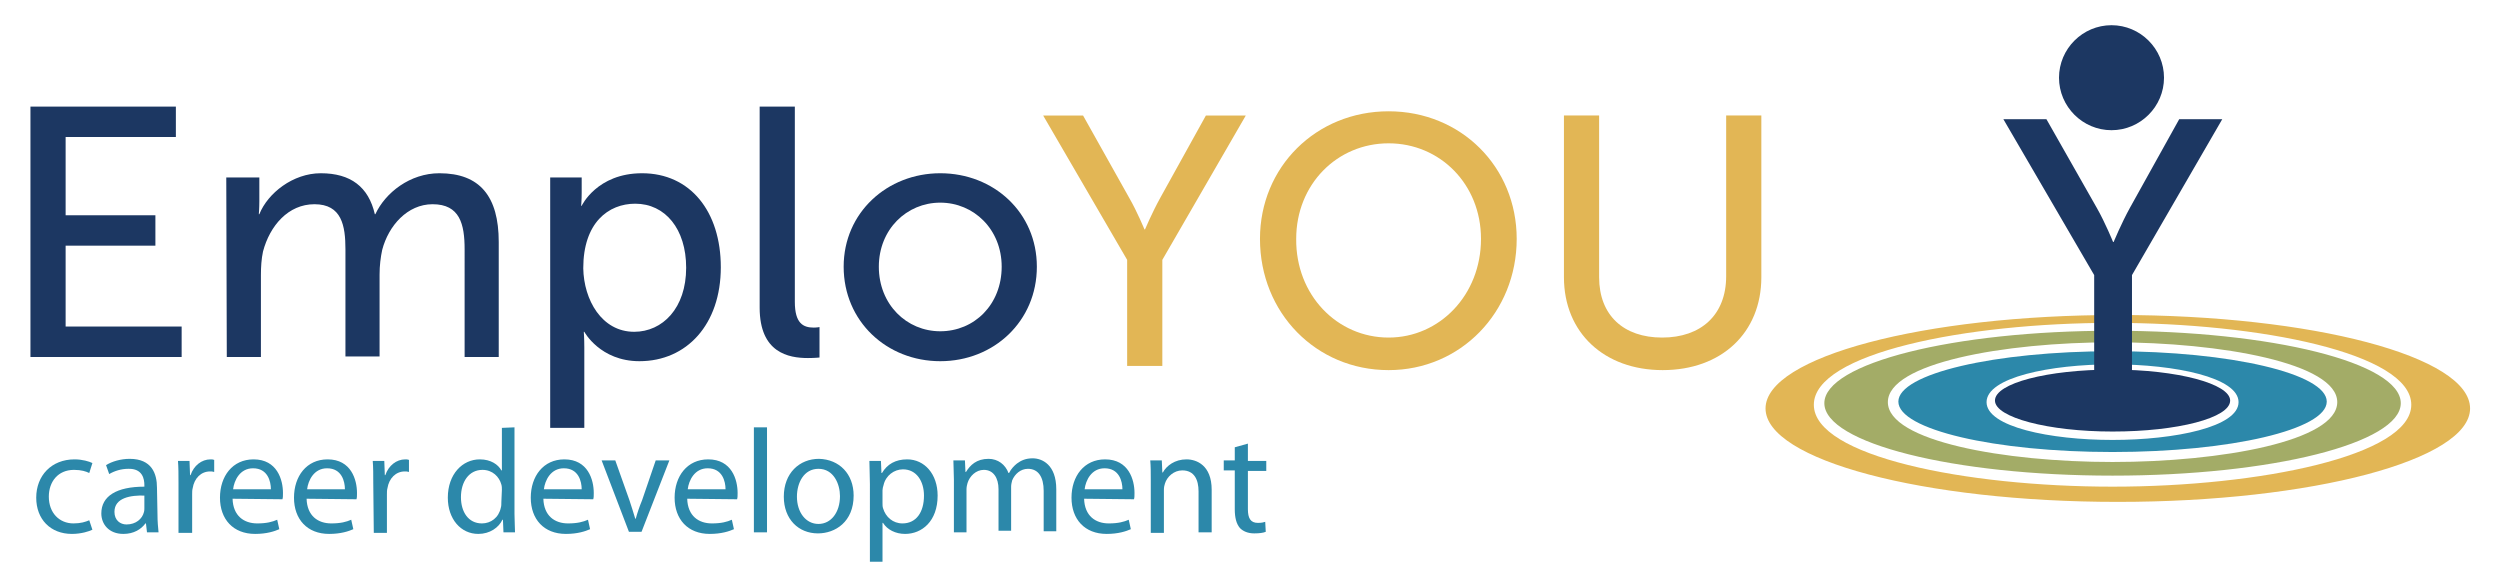
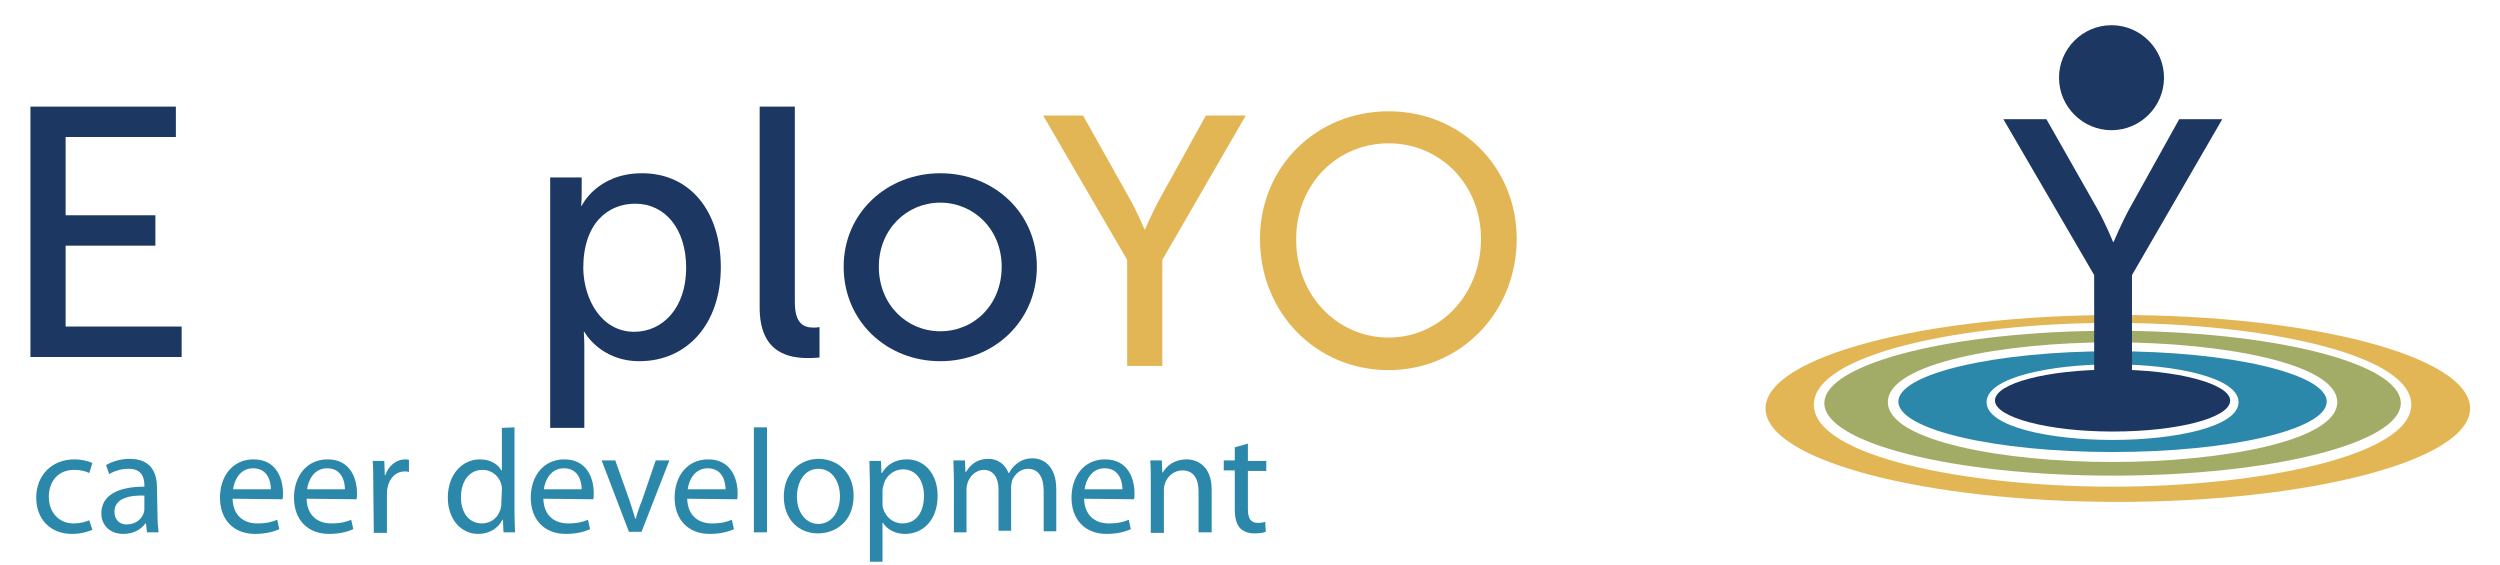
<svg xmlns="http://www.w3.org/2000/svg" version="1.1" id="Laag_1" x="0px" y="0px" viewBox="0 0 476.2 107.7" style="enable-background:new 0 0 476.2 107.7;" xml:space="preserve">
  <style type="text/css">
	.st0{fill:#E2B655;}
	.st1{fill:#A3AC67;}
	.st2{fill:#2C88AA;}
	.st3{fill:#1C3762;}
</style>
  <path class="st0" d="M403.4,60c-37,0-67.1,8-67.1,17.8s30,17.8,67.1,17.8c37,0,67.1-8,67.1-17.8C470.5,67.9,440.5,60,403.4,60z   M402.4,92.7c-28,0-56.9-5.8-56.9-15.6s28.9-15.6,56.9-15.6s56.9,5.8,56.9,15.6C459.3,86.8,430.4,92.7,402.4,92.7z" />
  <path class="st1" d="M402.4,63c-30.3,0-54.9,6.2-54.9,13.8c0,7.6,24.6,13.8,54.9,13.8s54.9-6.2,54.9-13.8  C457.3,69.1,432.7,63,402.4,63z M402.4,88c-20.7,0-42.8-4-42.8-11.4s22-11.4,42.8-11.4c20.7,0,42.8,4,42.8,11.4  C445.2,84,423.1,88,402.4,88z" />
  <path class="st2" d="M402.4,66.9c-22.5,0-40.8,4.3-40.8,9.6s18.3,9.6,40.8,9.6s40.8-4.3,40.8-9.6S424.9,66.9,402.4,66.9z   M402.4,83.8c-11.9,0-24-2.5-24-7.2s12.1-7.2,24-7.2s24,2.5,24,7.2S414.3,83.8,402.4,83.8z" />
  <g>
    <path class="st3" d="M424.8,76.3c0,3.3-10,5.9-22.4,5.9c-12.3,0-22.4-2.7-22.4-5.9c0-3.3,10-5.9,22.4-5.9   C414.7,70.4,424.8,73.1,424.8,76.3" />
  </g>
  <g>
    <path class="st3" d="M398.9,52.4l-17.3-29.7h8.2l9.6,16.9c1.6,2.8,3.1,6.5,3.1,6.5h0.1c0,0,1.5-3.6,3.1-6.5l9.4-16.9h8.2   l-17.2,29.7v21.8h-7.2L398.9,52.4L398.9,52.4z" />
  </g>
  <path class="st3" d="M412.2,14.8c0,5.5-4.5,10-10,10s-10-4.5-10-10s4.5-10,10-10S412.2,9.3,412.2,14.8" />
  <g>
    <path class="st2" d="M17.6,100.9c-0.6,0.3-2.1,0.8-3.9,0.8c-4.1,0-6.8-2.8-6.8-6.9c0-4.2,2.9-7.3,7.3-7.3c1.5,0,2.8,0.4,3.4,0.7   L17,90.1c-0.6-0.3-1.5-0.6-2.9-0.6c-3.1,0-4.8,2.3-4.8,5.1c0,3.1,2,5.1,4.7,5.1c1.4,0,2.3-0.3,3-0.6L17.6,100.9z" />
    <path class="st2" d="M30,98.1c0,1.2,0.1,2.3,0.2,3.3H28l-0.2-1.7h-0.1c-0.8,1.1-2.2,2-4.2,2c-2.8,0-4.2-1.9-4.2-3.9   c0-3.3,2.9-5.1,8.2-5.1v-0.3c0-1.1-0.3-3.2-3.1-3.1c-1.3,0-2.6,0.4-3.6,1l-0.6-1.7c1.1-0.7,2.8-1.2,4.5-1.2c4.2,0,5.2,2.8,5.2,5.5   L30,98.1L30,98.1z M27.6,94.4c-2.7-0.1-5.8,0.4-5.8,3.1c0,1.6,1.1,2.4,2.3,2.4c1.8,0,3-1.1,3.3-2.3c0.1-0.3,0.1-0.6,0.1-0.8v-2.4   H27.6z" />
-     <path class="st2" d="M34,92c0-1.6,0-3-0.1-4.2h2.2l0.1,2.7h0.1c0.6-1.8,2.1-3,3.8-3c0.3,0,0.4,0,0.7,0.1v2.3   c-0.3-0.1-0.5-0.1-0.8-0.1c-1.7,0-3,1.3-3.3,3.2c-0.1,0.3-0.1,0.8-0.1,1.2v7.3H34V92z" />
    <path class="st2" d="M44.3,95c0.1,3.3,2.2,4.7,4.7,4.7c1.8,0,2.9-0.3,3.8-0.7l0.4,1.8c-0.9,0.4-2.4,0.9-4.6,0.9   c-4.2,0-6.7-2.8-6.7-6.9s2.4-7.3,6.4-7.3c4.5,0,5.6,3.9,5.6,6.4c0,0.5,0,0.9-0.1,1.2L44.3,95L44.3,95z M51.6,93.2   c0-1.5-0.6-4-3.4-4c-2.5,0-3.6,2.3-3.8,4H51.6z" />
    <path class="st2" d="M58.4,95c0.1,3.3,2.2,4.7,4.7,4.7c1.8,0,2.9-0.3,3.8-0.7l0.4,1.8c-0.9,0.4-2.4,0.9-4.6,0.9   c-4.2,0-6.7-2.8-6.7-6.9s2.4-7.3,6.4-7.3c4.5,0,5.6,3.9,5.6,6.4c0,0.5,0,0.9-0.1,1.2L58.4,95L58.4,95z M65.7,93.2   c0-1.5-0.6-4-3.4-4c-2.5,0-3.6,2.3-3.8,4H65.7z" />
    <path class="st2" d="M71.1,92c0-1.6,0-3-0.1-4.2h2.2l0.1,2.7h0.1c0.6-1.8,2.1-3,3.8-3c0.3,0,0.4,0,0.7,0.1v2.3   c-0.3-0.1-0.5-0.1-0.8-0.1c-1.7,0-3,1.3-3.3,3.2c-0.1,0.3-0.1,0.8-0.1,1.2v7.3h-2.5L71.1,92L71.1,92z" />
    <path class="st2" d="M98,81.4v16.5c0,1.2,0.1,2.6,0.1,3.5h-2.2L95.8,99h-0.1c-0.7,1.5-2.4,2.7-4.6,2.7c-3.3,0-5.8-2.8-5.8-6.9   c0-4.5,2.8-7.3,6.1-7.3c2.1,0,3.5,1,4.1,2.1h0.1v-8.1L98,81.4L98,81.4z M95.6,93.3c0-0.3,0-0.7-0.1-1c-0.4-1.5-1.7-2.8-3.6-2.8   c-2.6,0-4.1,2.3-4.1,5.2c0,2.8,1.4,5,4,5c1.7,0,3.2-1.1,3.6-3c0.1-0.3,0.1-0.7,0.1-1.1L95.6,93.3L95.6,93.3z" />
    <path class="st2" d="M103.5,95c0.1,3.3,2.2,4.7,4.7,4.7c1.8,0,2.9-0.3,3.8-0.7l0.4,1.8c-0.9,0.4-2.4,0.9-4.6,0.9   c-4.2,0-6.7-2.8-6.7-6.9s2.4-7.3,6.4-7.3c4.5,0,5.6,3.9,5.6,6.4c0,0.5,0,0.9-0.1,1.2L103.5,95L103.5,95z M110.8,93.2   c0-1.5-0.6-4-3.4-4c-2.5,0-3.6,2.3-3.8,4H110.8z" />
    <path class="st2" d="M117.2,87.7l2.7,7.6c0.4,1.3,0.8,2.4,1.1,3.5h0.1c0.3-1.1,0.7-2.3,1.2-3.5l2.6-7.6h2.6l-5.3,13.6h-2.4   l-5.2-13.6H117.2z" />
    <path class="st2" d="M130.9,95c0.1,3.3,2.2,4.7,4.7,4.7c1.8,0,2.9-0.3,3.8-0.7l0.4,1.8c-0.9,0.4-2.4,0.9-4.6,0.9   c-4.2,0-6.7-2.8-6.7-6.9s2.4-7.3,6.4-7.3c4.5,0,5.6,3.9,5.6,6.4c0,0.5,0,0.9-0.1,1.2L130.9,95L130.9,95z M138.2,93.2   c0-1.5-0.6-4-3.4-4c-2.5,0-3.6,2.3-3.8,4H138.2z" />
    <path class="st2" d="M143.6,81.4h2.5v20h-2.5V81.4z" />
    <path class="st2" d="M162.6,94.4c0,5-3.5,7.2-6.8,7.2c-3.7,0-6.5-2.7-6.5-7c0-4.5,3-7.2,6.7-7.2C159.9,87.5,162.6,90.3,162.6,94.4z    M151.8,94.6c0,3,1.7,5.2,4.1,5.2c2.4,0,4.1-2.2,4.1-5.3c0-2.3-1.2-5.2-4.1-5.2C153.1,89.3,151.8,92,151.8,94.6z" />
    <path class="st2" d="M165.7,92.2c0-1.7-0.1-3.1-0.1-4.4h2.2l0.1,2.3h0.1c1-1.7,2.6-2.6,4.8-2.6c3.3,0,5.8,2.8,5.8,6.9   c0,4.9-3,7.3-6.2,7.3c-1.8,0-3.4-0.8-4.2-2.1h-0.1v7.4h-2.4L165.7,92.2L165.7,92.2z M168.1,95.8c0,0.4,0,0.7,0.1,1   c0.5,1.7,1.9,2.9,3.7,2.9c2.6,0,4.1-2.1,4.1-5.3c0-2.7-1.4-5-4-5c-1.7,0-3.3,1.2-3.7,3c-0.1,0.3-0.2,0.7-0.2,1L168.1,95.8   L168.1,95.8z" />
    <path class="st2" d="M181.7,91.4c0-1.4-0.1-2.6-0.1-3.7h2.2l0.1,2.2h0.1c0.8-1.3,2-2.5,4.3-2.5c1.8,0,3.2,1.1,3.8,2.7h0.1   c0.4-0.8,1-1.4,1.5-1.8c0.8-0.6,1.7-1,3-1c1.8,0,4.5,1.2,4.5,5.9v8h-2.4v-7.7c0-2.6-1-4.2-3-4.2c-1.4,0-2.5,1-3,2.2   c-0.1,0.4-0.2,0.8-0.2,1.2v8.4h-2.4v-7.9c0-2.2-1-3.7-2.8-3.7c-1.5,0-2.7,1.2-3.1,2.5c-0.1,0.3-0.2,0.8-0.2,1.2v8.2h-2.4   L181.7,91.4L181.7,91.4z" />
    <path class="st2" d="M206.5,95c0.1,3.3,2.2,4.7,4.7,4.7c1.8,0,2.9-0.3,3.8-0.7l0.4,1.8c-0.9,0.4-2.4,0.9-4.6,0.9   c-4.2,0-6.7-2.8-6.7-6.9s2.4-7.3,6.4-7.3c4.5,0,5.6,3.9,5.6,6.4c0,0.5,0,0.9-0.1,1.2L206.5,95L206.5,95z M213.8,93.2   c0-1.5-0.6-4-3.4-4c-2.5,0-3.6,2.3-3.8,4H213.8z" />
    <path class="st2" d="M219.2,91.4c0-1.4,0-2.6-0.1-3.7h2.2l0.1,2.3h0.1c0.7-1.3,2.3-2.5,4.5-2.5c1.9,0,4.8,1.1,4.8,5.8v8.1h-2.5   v-7.8c0-2.2-0.8-4-3.1-4c-1.6,0-2.9,1.2-3.3,2.5c-0.1,0.3-0.2,0.7-0.2,1.2v8.2h-2.5V91.4z" />
    <path class="st2" d="M237.7,84.5v3.3h3.5v1.9h-3.5V97c0,1.7,0.5,2.6,1.9,2.6c0.7,0,1.1-0.1,1.4-0.2l0.1,1.9   c-0.5,0.2-1.2,0.3-2.2,0.3c-1.2,0-2.1-0.4-2.7-1c-0.7-0.8-1-2-1-3.6v-7.4h-2.1v-1.9h2.1v-2.5L237.7,84.5z" />
  </g>
  <g>
    <path class="st3" d="M5.8,20.3h27.7v5.8h-21V41h17.1v5.8H12.5v15.4h22.1V68H5.8V20.3z" />
-     <path class="st3" d="M43.1,33.8h6.3v4.5c0,1.4-0.1,2.5-0.1,2.5h0.1c1.6-4,6.4-7.8,11.7-7.8c5.7,0,9.1,2.6,10.3,7.8h0.1   c1.9-4.1,6.6-7.8,12.2-7.8C91.4,33,95,37.4,95,46.1V68h-6.5V47.5c0-4.8-0.9-8.6-6.1-8.6c-4.8,0-8.4,4.1-9.6,8.7   c-0.3,1.4-0.5,3-0.5,4.7v15.6h-6.5V47.5c0-4.5-0.7-8.6-5.9-8.6c-5,0-8.5,4.1-9.8,9c-0.3,1.4-0.4,2.9-0.4,4.5V68h-6.5L43.1,33.8   L43.1,33.8z" />
    <path class="st3" d="M104.8,33.8h6v2.9c0,1.4-0.1,2.5-0.1,2.5h0.1c0,0,2.9-6.2,11.5-6.2c9.2,0,15,7.3,15,17.9   c0,10.9-6.5,17.9-15.5,17.9c-7.5,0-10.5-5.6-10.5-5.6h-0.1c0,0,0.1,1.2,0.1,3v15.3h-6.5V33.8z M120.8,63.2c5.4,0,9.9-4.5,9.9-12.2   c0-7.4-4-12.2-9.7-12.2c-5.1,0-9.9,3.6-9.9,12.3C111.2,57.1,114.6,63.2,120.8,63.2z" />
    <path class="st3" d="M144.9,20.3h6.5v37.2c0,4.1,1.6,4.9,3.6,4.9c0.6,0,1.1-0.1,1.1-0.1v5.8c0,0-1,0.1-2.2,0.1   c-3.7,0-9.2-1-9.2-9.6V20.3H144.9z" />
    <path class="st3" d="M179.1,33c10.2,0,18.4,7.5,18.4,17.8c0,10.4-8.2,18-18.4,18s-18.4-7.6-18.4-18C160.7,40.5,169,33,179.1,33z    M179.1,63.1c6.5,0,11.7-5.1,11.7-12.3c0-7.1-5.3-12.2-11.7-12.2s-11.7,5.1-11.7,12.2C167.4,58,172.7,63.1,179.1,63.1z" />
  </g>
  <g>
    <path class="st0" d="M214.7,49.5l-16-27.5h7.6l8.8,15.7c1.5,2.6,2.9,6,2.9,6h0.1c0,0,1.4-3.3,2.9-6l8.7-15.7h7.6l-15.9,27.5v20.2   h-6.7V49.5z" />
    <path class="st0" d="M264.5,21.2c13.8,0,24.4,10.6,24.4,24.3c0,14-10.7,25-24.4,25c-13.8,0-24.5-10.9-24.5-25   C240,31.8,250.7,21.2,264.5,21.2z M264.5,64.3c9.7,0,17.6-8.1,17.6-18.8c0-10.4-7.8-18.2-17.6-18.2s-17.6,7.8-17.6,18.2   C246.8,56.2,254.7,64.3,264.5,64.3z" />
-     <path class="st0" d="M297.9,22h6.7v30.8c0,7.3,4.7,11.5,12,11.5c7.4,0,12.2-4.3,12.2-11.7V22h6.7v30.8c0,10.6-7.6,17.7-18.8,17.7   c-11.1,0-18.8-7.1-18.8-17.7L297.9,22L297.9,22z" />
  </g>
</svg>